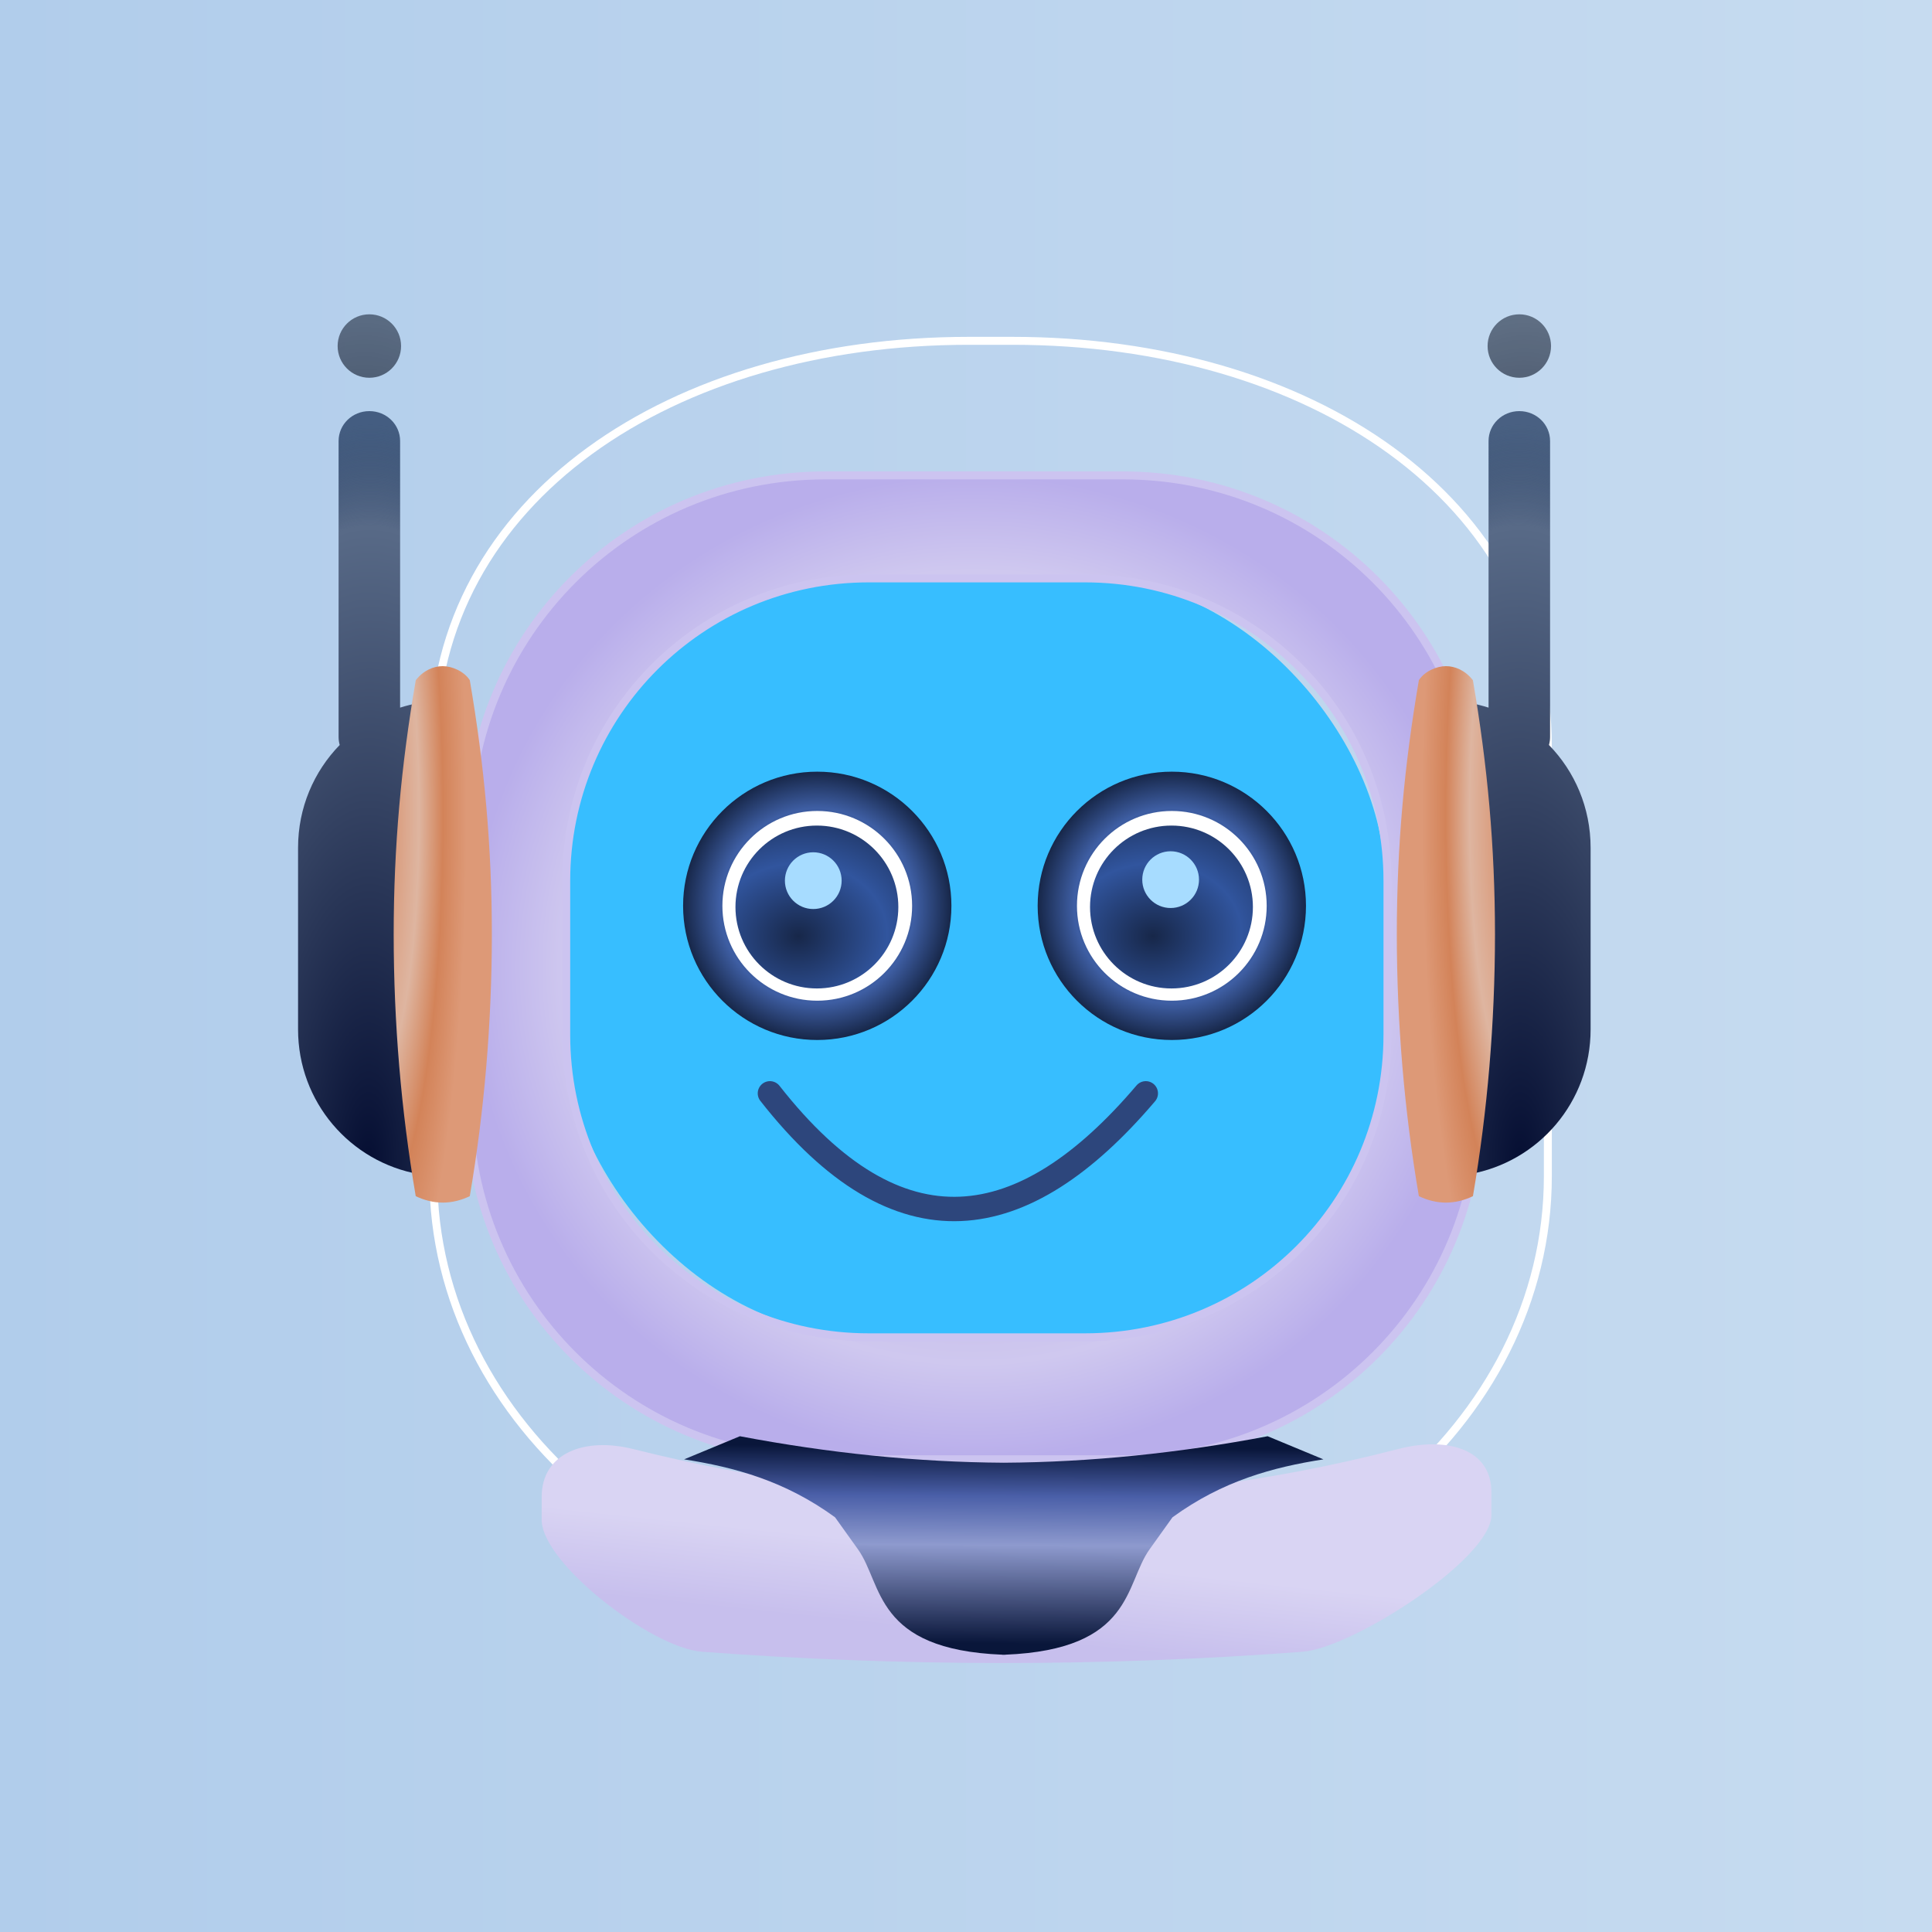
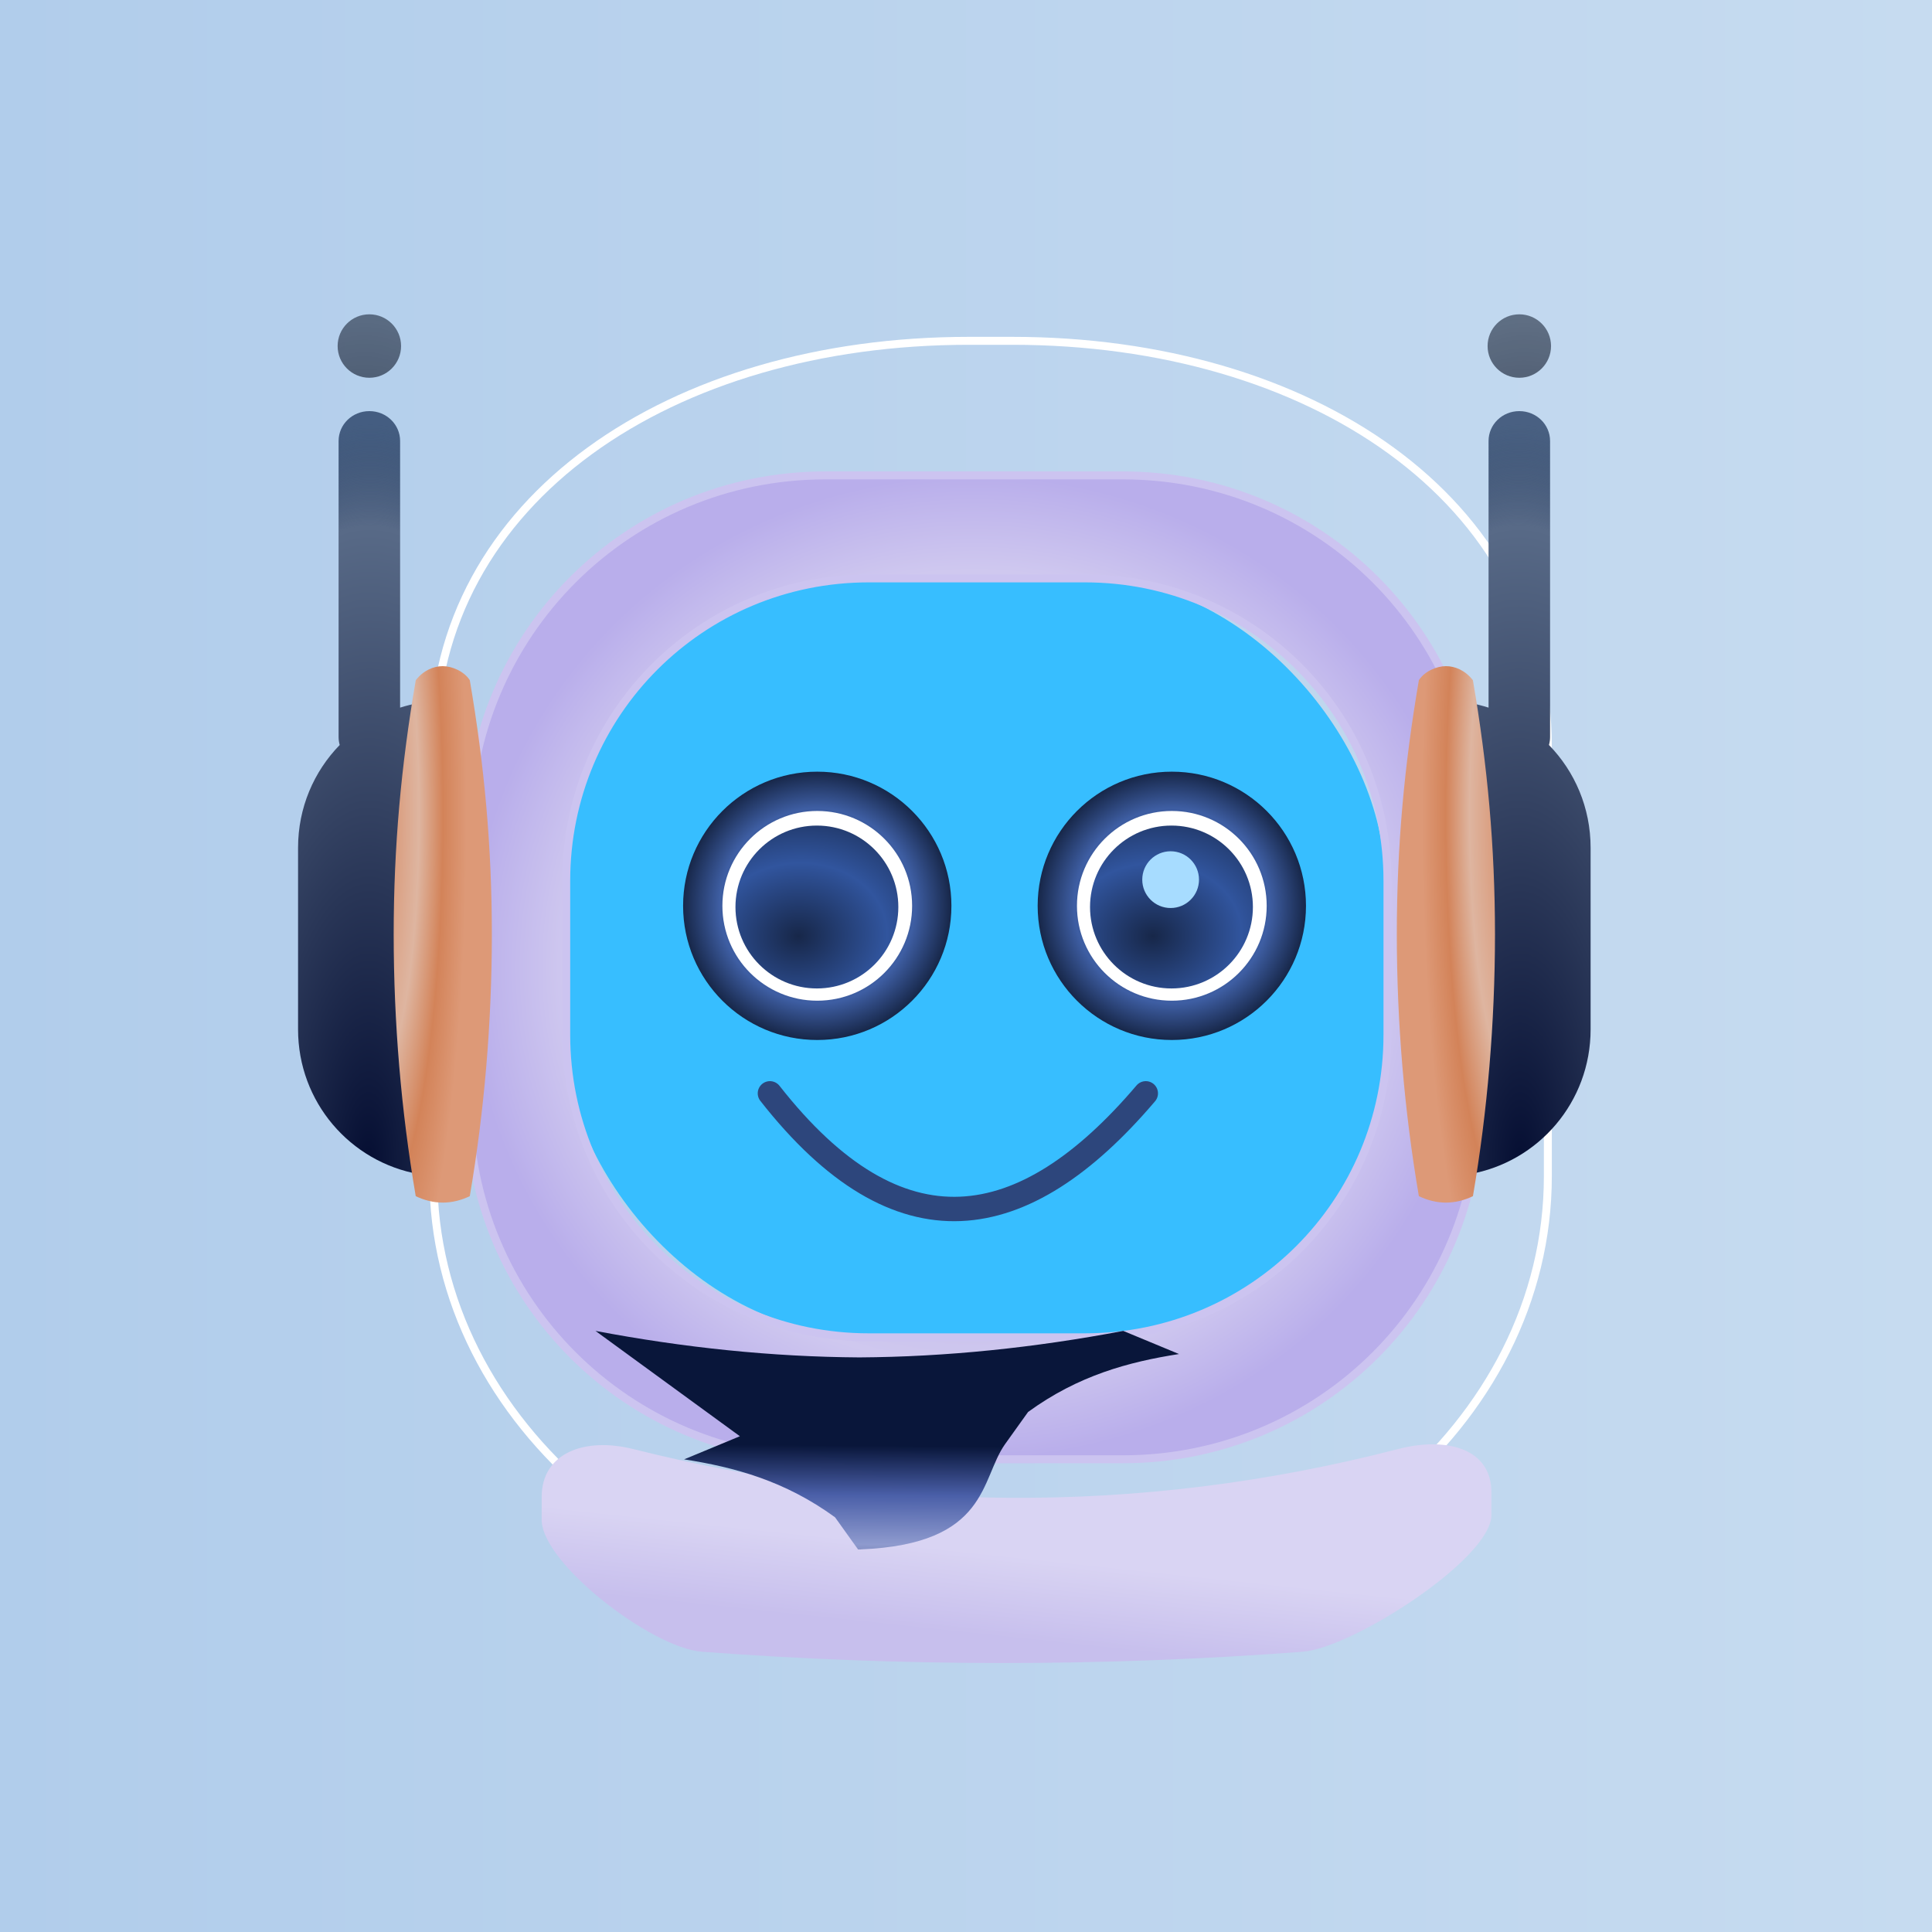
<svg xmlns="http://www.w3.org/2000/svg" xmlns:ns1="http://www.inkscape.org/namespaces/inkscape" xmlns:ns2="http://sodipodi.sourceforge.net/DTD/sodipodi-0.dtd" xmlns:xlink="http://www.w3.org/1999/xlink" width="268.97mm" height="268.97mm" viewBox="0 0 268.97 268.97" version="1.1" id="svg5" xml:space="preserve" ns1:version="1.2 (dc2aeda, 2022-05-15)" ns2:docname="icon.svg">
  <ns2:namedview id="namedview7" pagecolor="#ffffff" bordercolor="#000000" borderopacity="0.25" ns1:showpageshadow="2" ns1:pageopacity="0.0" ns1:pagecheckerboard="0" ns1:deskcolor="#d1d1d1" ns1:document-units="mm" showgrid="false" ns1:zoom="0.33348938" ns1:cx="284.86665" ns1:cy="314.85261" ns1:window-width="1527" ns1:window-height="904" ns1:window-x="922" ns1:window-y="141" ns1:window-maximized="0" ns1:current-layer="layer1" />
  <defs id="defs2">
    <linearGradient ns1:collect="always" id="linearGradient66601">
      <stop style="stop-color:#b1cdeb;stop-opacity:1;" offset="0" id="stop66597" />
      <stop style="stop-color:#c6dbf0;stop-opacity:1;" offset="1" id="stop66599" />
    </linearGradient>
    <linearGradient ns1:collect="always" id="linearGradient65572">
      <stop style="stop-color:#c7bfed;stop-opacity:1;" offset="0" id="stop65568" />
      <stop style="stop-color:#d9d4f3;stop-opacity:1;" offset="1" id="stop65570" />
    </linearGradient>
    <linearGradient ns1:collect="always" id="linearGradient65560">
      <stop style="stop-color:#09163a;stop-opacity:1;" offset="0" id="stop65556" />
      <stop style="stop-color:#8e9ace;stop-opacity:1;" offset="0.5" id="stop65564" />
      <stop style="stop-color:#4a5fa8;stop-opacity:1;" offset="0.75" id="stop65566" />
      <stop style="stop-color:#09163a;stop-opacity:1;" offset="1" id="stop65558" />
    </linearGradient>
    <linearGradient ns1:collect="always" id="linearGradient60754">
      <stop style="stop-color:#d6855d;stop-opacity:1;" offset="0" id="stop60750" />
      <stop style="stop-color:#deb5a0;stop-opacity:1;" offset="0.5" id="stop60758" />
      <stop style="stop-color:#d38359;stop-opacity:1;" offset="0.75" id="stop60760" />
      <stop style="stop-color:#dd9977;stop-opacity:1;" offset="1" id="stop60752" />
    </linearGradient>
    <linearGradient ns1:collect="always" id="linearGradient56953">
      <stop style="stop-color:#3d4f72;stop-opacity:1;" offset="0" id="stop56947" />
      <stop style="stop-color:#1b2433;stop-opacity:0.812;" offset="0.765" id="stop56949" />
      <stop style="stop-color:#243044;stop-opacity:0.624;" offset="1" id="stop56951" />
    </linearGradient>
    <linearGradient ns1:collect="always" id="linearGradient51701">
      <stop style="stop-color:#050e32;stop-opacity:1;" offset="0" id="stop51695" />
      <stop style="stop-color:#586a87;stop-opacity:1;" offset="0.862" id="stop51697" />
      <stop style="stop-color:#001840;stop-opacity:0.624;" offset="1" id="stop51699" />
    </linearGradient>
    <linearGradient ns1:collect="always" id="linearGradient51512">
      <stop style="stop-color:#3d4f72;stop-opacity:1;" offset="0" id="stop51508" />
      <stop style="stop-color:#1b2433;stop-opacity:0.812;" offset="0.5" id="stop51518" />
      <stop style="stop-color:#243044;stop-opacity:0.624;" offset="1" id="stop51510" />
    </linearGradient>
    <linearGradient ns1:collect="always" id="linearGradient29035">
      <stop style="stop-color:#172749;stop-opacity:1;" offset="0" id="stop29031" />
      <stop style="stop-color:#31559e;stop-opacity:1;" offset="0.5" id="stop29765" />
      <stop style="stop-color:#172749;stop-opacity:1;" offset="1" id="stop29033" />
    </linearGradient>
    <linearGradient ns1:collect="always" id="linearGradient29025">
      <stop style="stop-color:#172749;stop-opacity:1;" offset="0" id="stop29021" />
      <stop style="stop-color:#3e5ea3;stop-opacity:1;" offset="0.728" id="stop29029" />
      <stop style="stop-color:#172749;stop-opacity:1;" offset="1" id="stop29023" />
    </linearGradient>
    <linearGradient ns1:collect="always" id="linearGradient9652">
      <stop style="stop-color:#9f94d1;stop-opacity:1;" offset="0" id="stop9648" />
      <stop style="stop-color:#cfc8ef;stop-opacity:1;" offset="0.806" id="stop20836" />
      <stop style="stop-color:#b9aeeb;stop-opacity:1;" offset="1" id="stop9650" />
    </linearGradient>
    <radialGradient ns1:collect="always" xlink:href="#linearGradient9652" id="radialGradient9656" cx="44.384" cy="96.896" fx="44.384" fy="96.896" r="69.953" gradientTransform="matrix(1,0,0,0.973,480.366,443.081)" gradientUnits="userSpaceOnUse" />
    <radialGradient ns1:collect="always" xlink:href="#linearGradient29025" id="radialGradient29027" cx="317.818" cy="122.776" fx="317.818" fy="122.776" r="18.566" gradientUnits="userSpaceOnUse" gradientTransform="translate(185.223,406.091)" />
    <radialGradient ns1:collect="always" xlink:href="#linearGradient29035" id="radialGradient29037" cx="315.488" cy="126.522" fx="315.488" fy="126.522" r="10.226" gradientUnits="userSpaceOnUse" gradientTransform="matrix(2.4,-0.179,0.148,1.975,-275.482,339.664)" />
    <radialGradient ns1:collect="always" xlink:href="#linearGradient29035" id="radialGradient29777" gradientUnits="userSpaceOnUse" gradientTransform="matrix(2.4,-0.179,0.148,1.975,-226.415,339.664)" cx="315.488" cy="126.522" fx="315.488" fy="126.522" r="10.226" />
    <radialGradient ns1:collect="always" xlink:href="#linearGradient29025" id="radialGradient29779" gradientUnits="userSpaceOnUse" cx="317.818" cy="122.776" fx="317.818" fy="122.776" r="18.566" gradientTransform="translate(234.29,406.091)" />
    <filter style="color-interpolation-filters:sRGB" ns1:label="Drop Shadow" id="filter31642" x="-0.055" y="-0.057" width="1.154" height="1.158">
      <feFlood flood-opacity="0.498" flood-color="rgb(0,0,0)" result="flood" id="feFlood31632" />
      <feComposite in="flood" in2="SourceGraphic" operator="in" result="composite1" id="feComposite31634" />
      <feGaussianBlur in="composite1" stdDeviation="3" result="blur" id="feGaussianBlur31636" />
      <feOffset dx="6" dy="6" result="offset" id="feOffset31638" />
      <feComposite in="SourceGraphic" in2="offset" operator="over" result="composite2" id="feComposite31640" />
    </filter>
    <radialGradient ns1:collect="always" xlink:href="#linearGradient56953" id="radialGradient51516" cx="4.859" cy="118.654" fx="4.859" fy="118.654" r="8.381" gradientTransform="matrix(4.4,-0.021,0.066,14.072,228.087,-1517.687)" gradientUnits="userSpaceOnUse" />
    <radialGradient ns1:collect="always" xlink:href="#linearGradient51512" id="radialGradient51516-4" cx="4.859" cy="118.654" fx="4.859" fy="118.654" r="8.381" gradientTransform="matrix(4.4,-0.004,0.012,12.399,-18.353,-1307.937)" gradientUnits="userSpaceOnUse" />
    <radialGradient ns1:collect="always" xlink:href="#linearGradient51701" id="radialGradient51561" gradientUnits="userSpaceOnUse" gradientTransform="matrix(4.4,0.015,-0.042,12.237,240.895,-1300.127)" cx="4.859" cy="118.654" fx="4.859" fy="118.654" r="8.381" />
    <radialGradient ns1:collect="always" xlink:href="#linearGradient60754" id="radialGradient60762" cx="261.387" cy="120.813" fx="261.387" fy="120.813" r="6.793" gradientTransform="matrix(1.937,-4.4804637e-4,0.003,10.964,-248.906,-1221.26)" gradientUnits="userSpaceOnUse" />
    <linearGradient ns1:collect="always" xlink:href="#linearGradient65560" id="linearGradient65562" x1="351.062" y1="216.035" x2="351.273" y2="188.795" gradientUnits="userSpaceOnUse" gradientTransform="translate(183.677,414.977)" />
    <linearGradient ns1:collect="always" xlink:href="#linearGradient65572" id="linearGradient65574" x1="368.397" y1="217.708" x2="369.617" y2="206.267" gradientUnits="userSpaceOnUse" gradientTransform="translate(183.677,414.977)" />
    <linearGradient ns1:collect="always" xlink:href="#linearGradient66601" id="linearGradient66603" x1="241.753" y1="136.479" x2="510.724" y2="136.479" gradientUnits="userSpaceOnUse" gradientTransform="translate(149.469,407.836)" />
    <radialGradient ns1:collect="always" xlink:href="#linearGradient51701" id="radialGradient69309" gradientUnits="userSpaceOnUse" gradientTransform="matrix(4.4,0.015,-0.042,12.237,240.895,-1300.127)" cx="4.859" cy="118.654" fx="4.859" fy="118.654" r="8.381" />
    <radialGradient ns1:collect="always" xlink:href="#linearGradient60754" id="radialGradient69311" gradientUnits="userSpaceOnUse" gradientTransform="matrix(1.937,-4.4804637e-4,0.003,10.964,-248.906,-1221.26)" cx="261.387" cy="120.813" fx="261.387" fy="120.813" r="6.793" />
    <radialGradient ns1:collect="always" xlink:href="#linearGradient56953" id="radialGradient69313" gradientUnits="userSpaceOnUse" gradientTransform="matrix(4.4,-0.021,0.066,14.072,228.087,-1517.687)" cx="4.859" cy="118.654" fx="4.859" fy="118.654" r="8.381" />
    <filter style="color-interpolation-filters:sRGB" ns1:label="Blur" id="filter79071" x="-0.161" y="-1.5" width="1.321" height="3.999">
      <feGaussianBlur stdDeviation="0.6 1.3" result="fbSourceGraphic" id="feGaussianBlur79069" />
      <feColorMatrix result="fbSourceGraphicAlpha" in="fbSourceGraphic" values="0 0 0 -1 0 0 0 0 -1 0 0 0 0 -1 0 0 0 0 1 0" id="feColorMatrix79073" />
      <feGaussianBlur id="feGaussianBlur79075" stdDeviation="0.6 1.3" result="blur" in="fbSourceGraphic" />
    </filter>
    <filter style="color-interpolation-filters:sRGB" ns1:label="Blur" id="filter87895" x="-0.129" y="-0.319" width="1.259" height="1.637">
      <feGaussianBlur stdDeviation="0.6 0.6" result="blur" id="feGaussianBlur87893" />
    </filter>
    <linearGradient ns1:collect="always" xlink:href="#linearGradient65560" id="linearGradient65562-2" x1="351.062" y1="216.035" x2="351.273" y2="188.795" gradientUnits="userSpaceOnUse" gradientTransform="translate(183.677,414.977)" />
    <filter style="color-interpolation-filters:sRGB" ns1:label="Drop Shadow" id="filter97943" x="-0.917" y="-0.917" width="3.598" height="3.598">
      <feFlood flood-opacity="0.498" flood-color="rgb(0,0,0)" result="flood" id="feFlood97933" />
      <feComposite in="flood" in2="SourceGraphic" operator="in" result="composite1" id="feComposite97935" />
      <feGaussianBlur in="composite1" stdDeviation="3" result="blur" id="feGaussianBlur97937" />
      <feOffset dx="6" dy="6" result="offset" id="feOffset97939" />
      <feComposite in="SourceGraphic" in2="offset" operator="over" result="composite2" id="feComposite97941" />
    </filter>
  </defs>
  <g ns1:label="Layer 1" ns1:groupmode="layer" id="layer1" transform="translate(-391.222,-409.83)">
    <rect style="font-variation-settings:normal;opacity:1;fill:url(#linearGradient66603);fill-opacity:1;stroke:none;stroke-width:1.03;stroke-linecap:round;stroke-linejoin:round;stroke-miterlimit:4;stroke-dasharray:none;stroke-dashoffset:0;stroke-opacity:1;stop-color:#000000;stop-opacity:1" id="rect66250" width="268.97" height="268.97" x="391.222" y="409.83" rx="0" ry="0" />
    <path id="rect60870" style="fill:none;fill-opacity:0.545;stroke:#ffffff;stroke-width:1.1;stroke-linecap:round;stroke-linejoin:round;filter:url(#filter97943);stop-color:#000000" d="m 524.01,450.676 h 6.035 c 41.053,0 74.102,21.842 74.102,56.204 v 59.393 c 0,34.362 -33.05,62.025 -74.102,62.025 h -6.035 c -41.053,0 -74.102,-27.663 -74.102,-62.025 v -59.393 c 0,-34.362 33.05,-56.204 74.102,-56.204 z" ns2:nodetypes="sssssssss" transform="matrix(1.006,0,0,1.006,-7.096,-2.137)" />
    <rect style="fill:#37beff;fill-opacity:1;stroke-width:3;stroke-linecap:round;stroke-linejoin:round;filter:url(#filter97943);stop-color:#000000" id="rect1135" width="113.649" height="105.022" x="467.925" y="483.334" ry="41.86" transform="matrix(1.006,0,0,1.006,-7.096,-2.137)" />
    <path id="rect479" style="fill:url(#radialGradient9656);fill-opacity:1;stroke:#ccc4f0;stroke-width:1.1;stroke-linecap:round;stroke-linejoin:round;stroke-dasharray:none;stroke-opacity:1;filter:url(#filter31642);stop-color:#000000" d="m 504.159,469.301 c -27.346,0 -49.361,22.016 -49.361,49.362 v 37.431 c 0,27.346 22.015,49.362 49.361,49.362 h 41.182 c 27.346,0 49.362,-22.016 49.362,-49.362 v -37.431 c 0,-27.346 -22.016,-49.362 -49.362,-49.362 z m 6.002,14.253 h 29.929 c 23.19,0 41.86,18.67 41.86,41.86 v 21.303 c 0,23.19 -18.67,41.86 -41.86,41.86 h -29.929 c -23.19,0 -41.86,-18.67 -41.86,-41.86 v -21.303 c 0,-23.19 18.67,-41.86 41.86,-41.86 z" transform="matrix(1.006,0,0,1.006,-7.096,-2.137)" />
    <circle style="fill:url(#radialGradient29027);fill-opacity:1;stroke-width:3.578;stroke-linecap:round;stroke-linejoin:round;filter:url(#filter97943);stop-color:#000000" id="path28289" cx="503.041" cy="528.867" r="18.566" transform="matrix(1.006,0,0,1.006,-7.096,-2.137)" />
    <circle style="fill:#ffffff;fill-opacity:1;stroke-width:2.53;stroke-linecap:round;stroke-linejoin:round;filter:url(#filter97943);stop-color:#000000" id="circle29017" cx="503.041" cy="528.867" r="13.128" transform="matrix(1.006,0,0,1.006,-7.096,-2.137)" />
    <circle style="fill:url(#radialGradient29037);fill-opacity:1;stroke-width:2.172;stroke-linecap:round;stroke-linejoin:round;filter:url(#filter97943);stop-color:#000000" id="circle29019" cx="502.991" cy="529.03" r="11.27" transform="matrix(1.006,0,0,1.006,-7.096,-2.137)" />
-     <circle style="fill:#a7dcff;fill-opacity:1;stroke-width:0.757;stroke-linecap:round;stroke-linejoin:round;filter:url(#filter97943);stop-color:#000000" id="circle29767" cx="502.49" cy="525.382" r="3.926" transform="matrix(1.006,0,0,1.006,-7.096,-2.137)" />
    <circle style="fill:url(#radialGradient29779);fill-opacity:1;stroke-width:3.578;stroke-linecap:round;stroke-linejoin:round;filter:url(#filter97943);stop-color:#000000" id="circle29769" cx="552.108" cy="528.867" r="18.566" transform="matrix(1.006,0,0,1.006,-7.096,-2.137)" />
    <circle style="fill:#ffffff;fill-opacity:1;stroke-width:2.53;stroke-linecap:round;stroke-linejoin:round;filter:url(#filter97943);stop-color:#000000" id="circle29771" cx="552.108" cy="528.867" r="13.128" transform="matrix(1.006,0,0,1.006,-7.096,-2.137)" />
    <circle style="fill:url(#radialGradient29777);fill-opacity:1;stroke-width:2.172;stroke-linecap:round;stroke-linejoin:round;filter:url(#filter97943);stop-color:#000000" id="circle29773" cx="552.059" cy="529.03" r="11.27" transform="matrix(1.006,0,0,1.006,-7.096,-2.137)" />
    <circle style="fill:#a7dcff;fill-opacity:1;stroke-width:0.757;stroke-linecap:round;stroke-linejoin:round;filter:url(#filter97943);stop-color:#000000" id="circle29775" cx="551.943" cy="525.242" r="3.926" transform="matrix(1.006,0,0,1.006,-7.096,-2.137)" />
    <g id="g69299" transform="matrix(1.006,0,0,1.006,177.608,413.183)" style="filter:url(#filter97943)">
      <path id="rect41941" style="fill:url(#radialGradient51561);fill-opacity:1;stroke:none;stroke-width:1.1;stroke-linecap:round;stroke-linejoin:round;stroke-dasharray:none;stroke-opacity:0.626;stop-color:#000000" d="m 257.454,47.561 c -2.358,0 -4.257,1.844 -4.257,4.134 v 40.962 c 0,0.384 0.055,0.755 0.155,1.107 -3.57,3.662 -5.764,8.673 -5.764,14.215 v 25.145 c 0,10.048 7.211,18.35 16.761,20.035 V 87.944 c -0.902,0.159 -1.783,0.378 -2.639,0.651 V 51.695 c 0,-2.29 -1.898,-4.134 -4.256,-4.134 z" />
      <path id="path42051" style="fill:url(#radialGradient60762);fill-opacity:1;stroke:none;stroke-width:1.224;stroke-linecap:round;stroke-linejoin:round;stroke-dasharray:none;stroke-opacity:1;stop-color:#000000" d="m 267.613,82.853 c -1.257,0.005 -2.65,0.56 -3.738,1.949 -2.02,11.798 -3.047,22.929 -3.055,35.176 0.008,12.243 1.035,24.429 3.053,36.224 1.228,0.588 2.482,0.887 3.74,0.892 1.258,-0.005 2.512,-0.304 3.74,-0.892 2.018,-11.795 3.045,-23.98 3.053,-36.224 -0.006,-12.25 -1.033,-23.385 -3.053,-35.186 -0.81,-1.246 -2.482,-1.938 -3.739,-1.939 z" ns2:nodetypes="ccccccccc" />
      <circle style="font-variation-settings:normal;opacity:1;fill:url(#radialGradient51516);fill-opacity:1;stroke:none;stroke-width:1.1;stroke-linecap:round;stroke-linejoin:round;stroke-miterlimit:4;stroke-dasharray:none;stroke-dashoffset:0;stroke-opacity:0.626;stop-color:#000000;stop-opacity:1" id="path42113" cx="257.454" cy="38.555" r="4.39" />
    </g>
    <path id="rect60872" style="fill:url(#linearGradient65574);fill-opacity:1;stroke-width:1.1;stroke-linecap:round;stroke-linejoin:round;stroke-opacity:0.626;filter:url(#filter97943);stop-color:#000000" d="m 477.569,604.042 c 34.29,8.587 69.475,9.408 105.842,0 6.793,-1.757 12.924,-0.041 12.924,5.973 v 3.166 c 0,6.014 -19.157,18.385 -26.154,18.913 -28.048,2.116 -55.731,2.039 -83.087,0 -6.997,-0.521 -22.19,-12.25 -22.19,-18.264 v -3.166 c 0,-6.014 5.859,-8.327 12.665,-6.622 z" ns2:nodetypes="sssssssss" transform="matrix(1.006,0,0,1.006,-7.096,-2.137)" />
-     <path id="rect62381" style="font-variation-settings:normal;fill:url(#linearGradient65562);fill-opacity:1;stroke:none;stroke-width:1.1;stroke-linecap:round;stroke-linejoin:round;stroke-miterlimit:4;stroke-dasharray:none;stroke-dashoffset:0;stroke-opacity:0.626;filter:url(#filter97943);stop-color:#000000" d="m 492.334,602.268 -7.717,3.2 c 6.963,1.091 13.925,2.949 20.888,8.02 l 3.175,4.437 c 3.453,4.825 2.221,13.867 19.984,14.576 v 0.015 c 0.064,-0.002 0.125,-0.005 0.188,-0.008 0.063,0.002 0.124,0.006 0.188,0.008 v -0.015 c 17.762,-0.709 16.531,-9.751 19.984,-14.576 l 3.175,-4.437 c 6.963,-5.07 13.925,-6.929 20.888,-8.02 l -7.717,-3.2 c -12.289,2.33 -24.466,3.594 -36.518,3.667 -12.052,-0.074 -24.229,-1.338 -36.518,-3.667 z" transform="matrix(1.006,0,0,1.006,-7.096,-2.137)" />
+     <path id="rect62381" style="font-variation-settings:normal;fill:url(#linearGradient65562);fill-opacity:1;stroke:none;stroke-width:1.1;stroke-linecap:round;stroke-linejoin:round;stroke-miterlimit:4;stroke-dasharray:none;stroke-dashoffset:0;stroke-opacity:0.626;filter:url(#filter97943);stop-color:#000000" d="m 492.334,602.268 -7.717,3.2 c 6.963,1.091 13.925,2.949 20.888,8.02 l 3.175,4.437 v 0.015 c 0.064,-0.002 0.125,-0.005 0.188,-0.008 0.063,0.002 0.124,0.006 0.188,0.008 v -0.015 c 17.762,-0.709 16.531,-9.751 19.984,-14.576 l 3.175,-4.437 c 6.963,-5.07 13.925,-6.929 20.888,-8.02 l -7.717,-3.2 c -12.289,2.33 -24.466,3.594 -36.518,3.667 -12.052,-0.074 -24.229,-1.338 -36.518,-3.667 z" transform="matrix(1.006,0,0,1.006,-7.096,-2.137)" />
    <g id="g69307" transform="matrix(-1.006,0,0,1.006,867.773,413.183)" style="filter:url(#filter97943)">
      <path id="path69301" style="fill:url(#radialGradient69309);fill-opacity:1;stroke:none;stroke-width:1.1;stroke-linecap:round;stroke-linejoin:round;stroke-dasharray:none;stroke-opacity:0.626;stop-color:#000000" d="m 257.454,47.561 c -2.358,0 -4.257,1.844 -4.257,4.134 v 40.962 c 0,0.384 0.055,0.755 0.155,1.107 -3.57,3.662 -5.764,8.673 -5.764,14.215 v 25.145 c 0,10.048 7.211,18.35 16.761,20.035 V 87.944 c -0.902,0.159 -1.783,0.378 -2.639,0.651 V 51.695 c 0,-2.29 -1.898,-4.134 -4.256,-4.134 z" />
      <path id="path69303" style="fill:url(#radialGradient69311);fill-opacity:1;stroke:none;stroke-width:1.224;stroke-linecap:round;stroke-linejoin:round;stroke-dasharray:none;stroke-opacity:1;stop-color:#000000" d="m 267.613,82.853 c -1.257,0.005 -2.65,0.56 -3.738,1.949 -2.02,11.798 -3.047,22.929 -3.055,35.176 0.008,12.243 1.035,24.429 3.053,36.224 1.228,0.588 2.482,0.887 3.74,0.892 1.258,-0.005 2.512,-0.304 3.74,-0.892 2.018,-11.795 3.045,-23.98 3.053,-36.224 -0.006,-12.25 -1.033,-23.385 -3.053,-35.186 -0.81,-1.246 -2.482,-1.938 -3.739,-1.939 z" ns2:nodetypes="ccccccccc" />
      <circle style="font-variation-settings:normal;opacity:1;fill:url(#radialGradient69313);fill-opacity:1;stroke:none;stroke-width:1.1;stroke-linecap:round;stroke-linejoin:round;stroke-miterlimit:4;stroke-dasharray:none;stroke-dashoffset:0;stroke-opacity:0.626;stop-color:#000000;stop-opacity:1" id="circle69305" cx="257.454" cy="38.555" r="4.39" />
    </g>
    <path style="fill:none;stroke:#2d467c;stroke-width:3.395;stroke-linecap:round;stroke-linejoin:round;stop-color:#000000;stroke-opacity:1" d="m 498.41,562.043 c 17.935,22.885 35.316,20.01 52.328,0" id="path790" ns2:nodetypes="cc" />
  </g>
</svg>